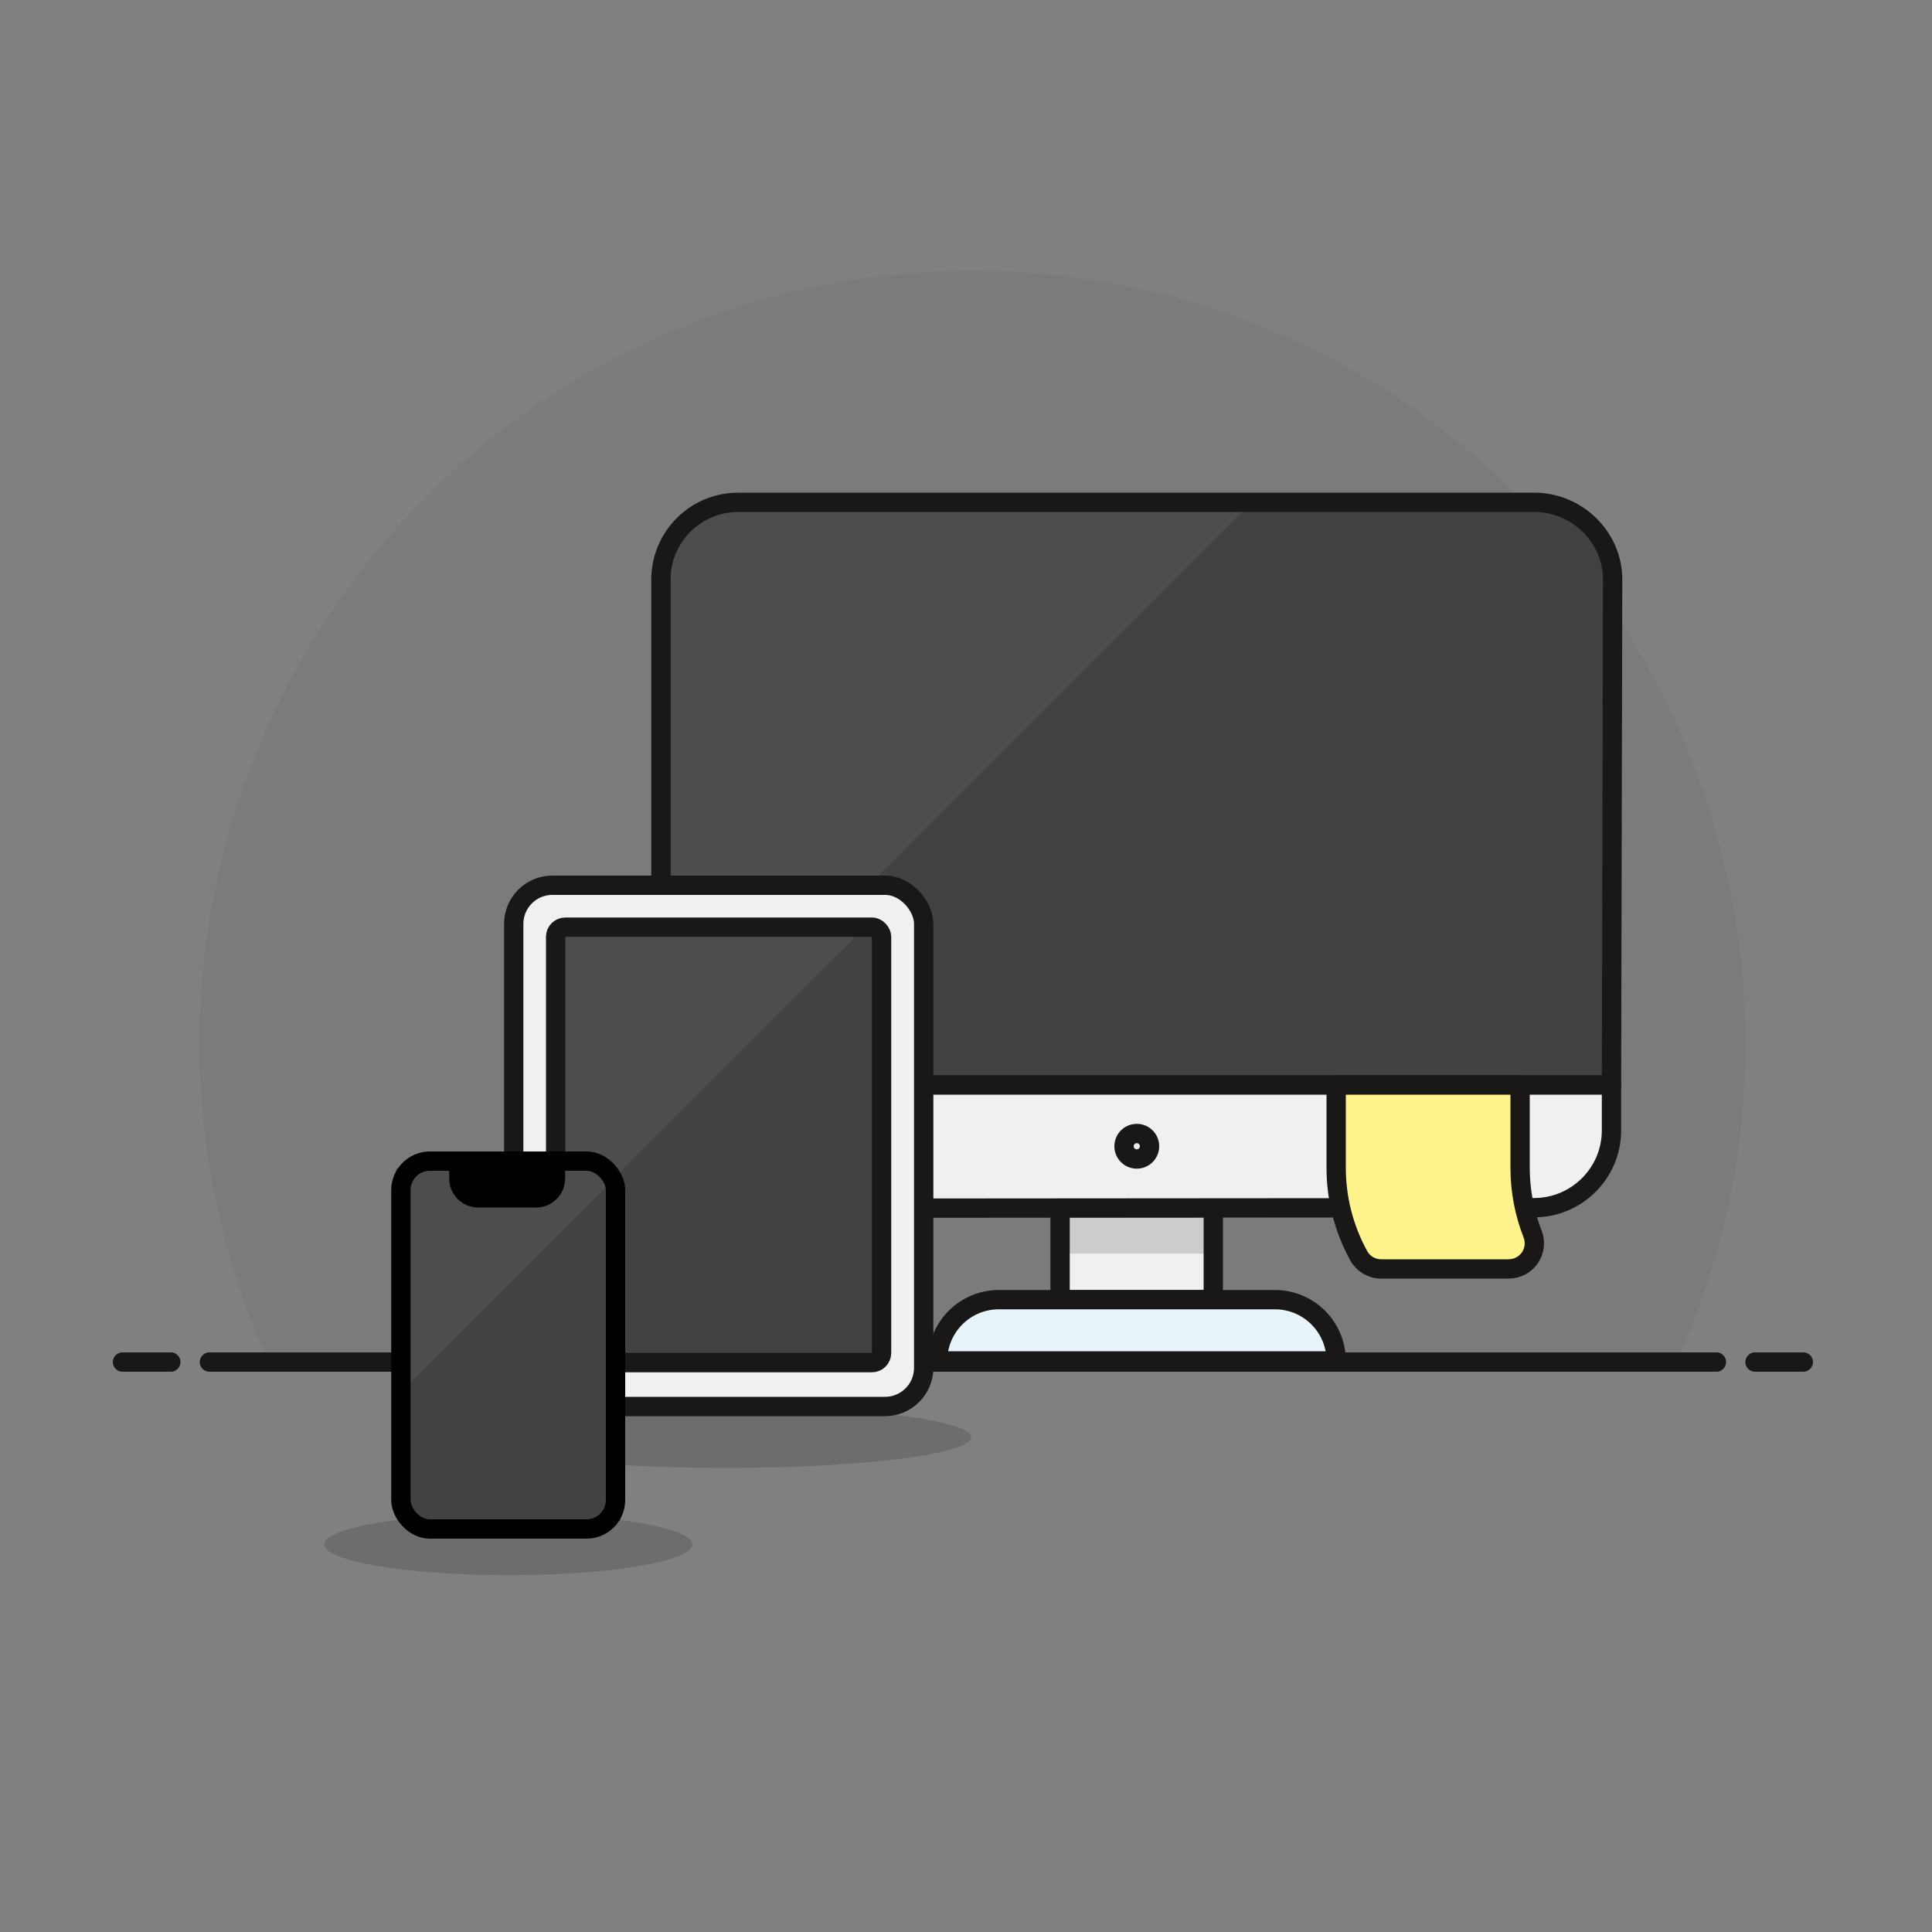
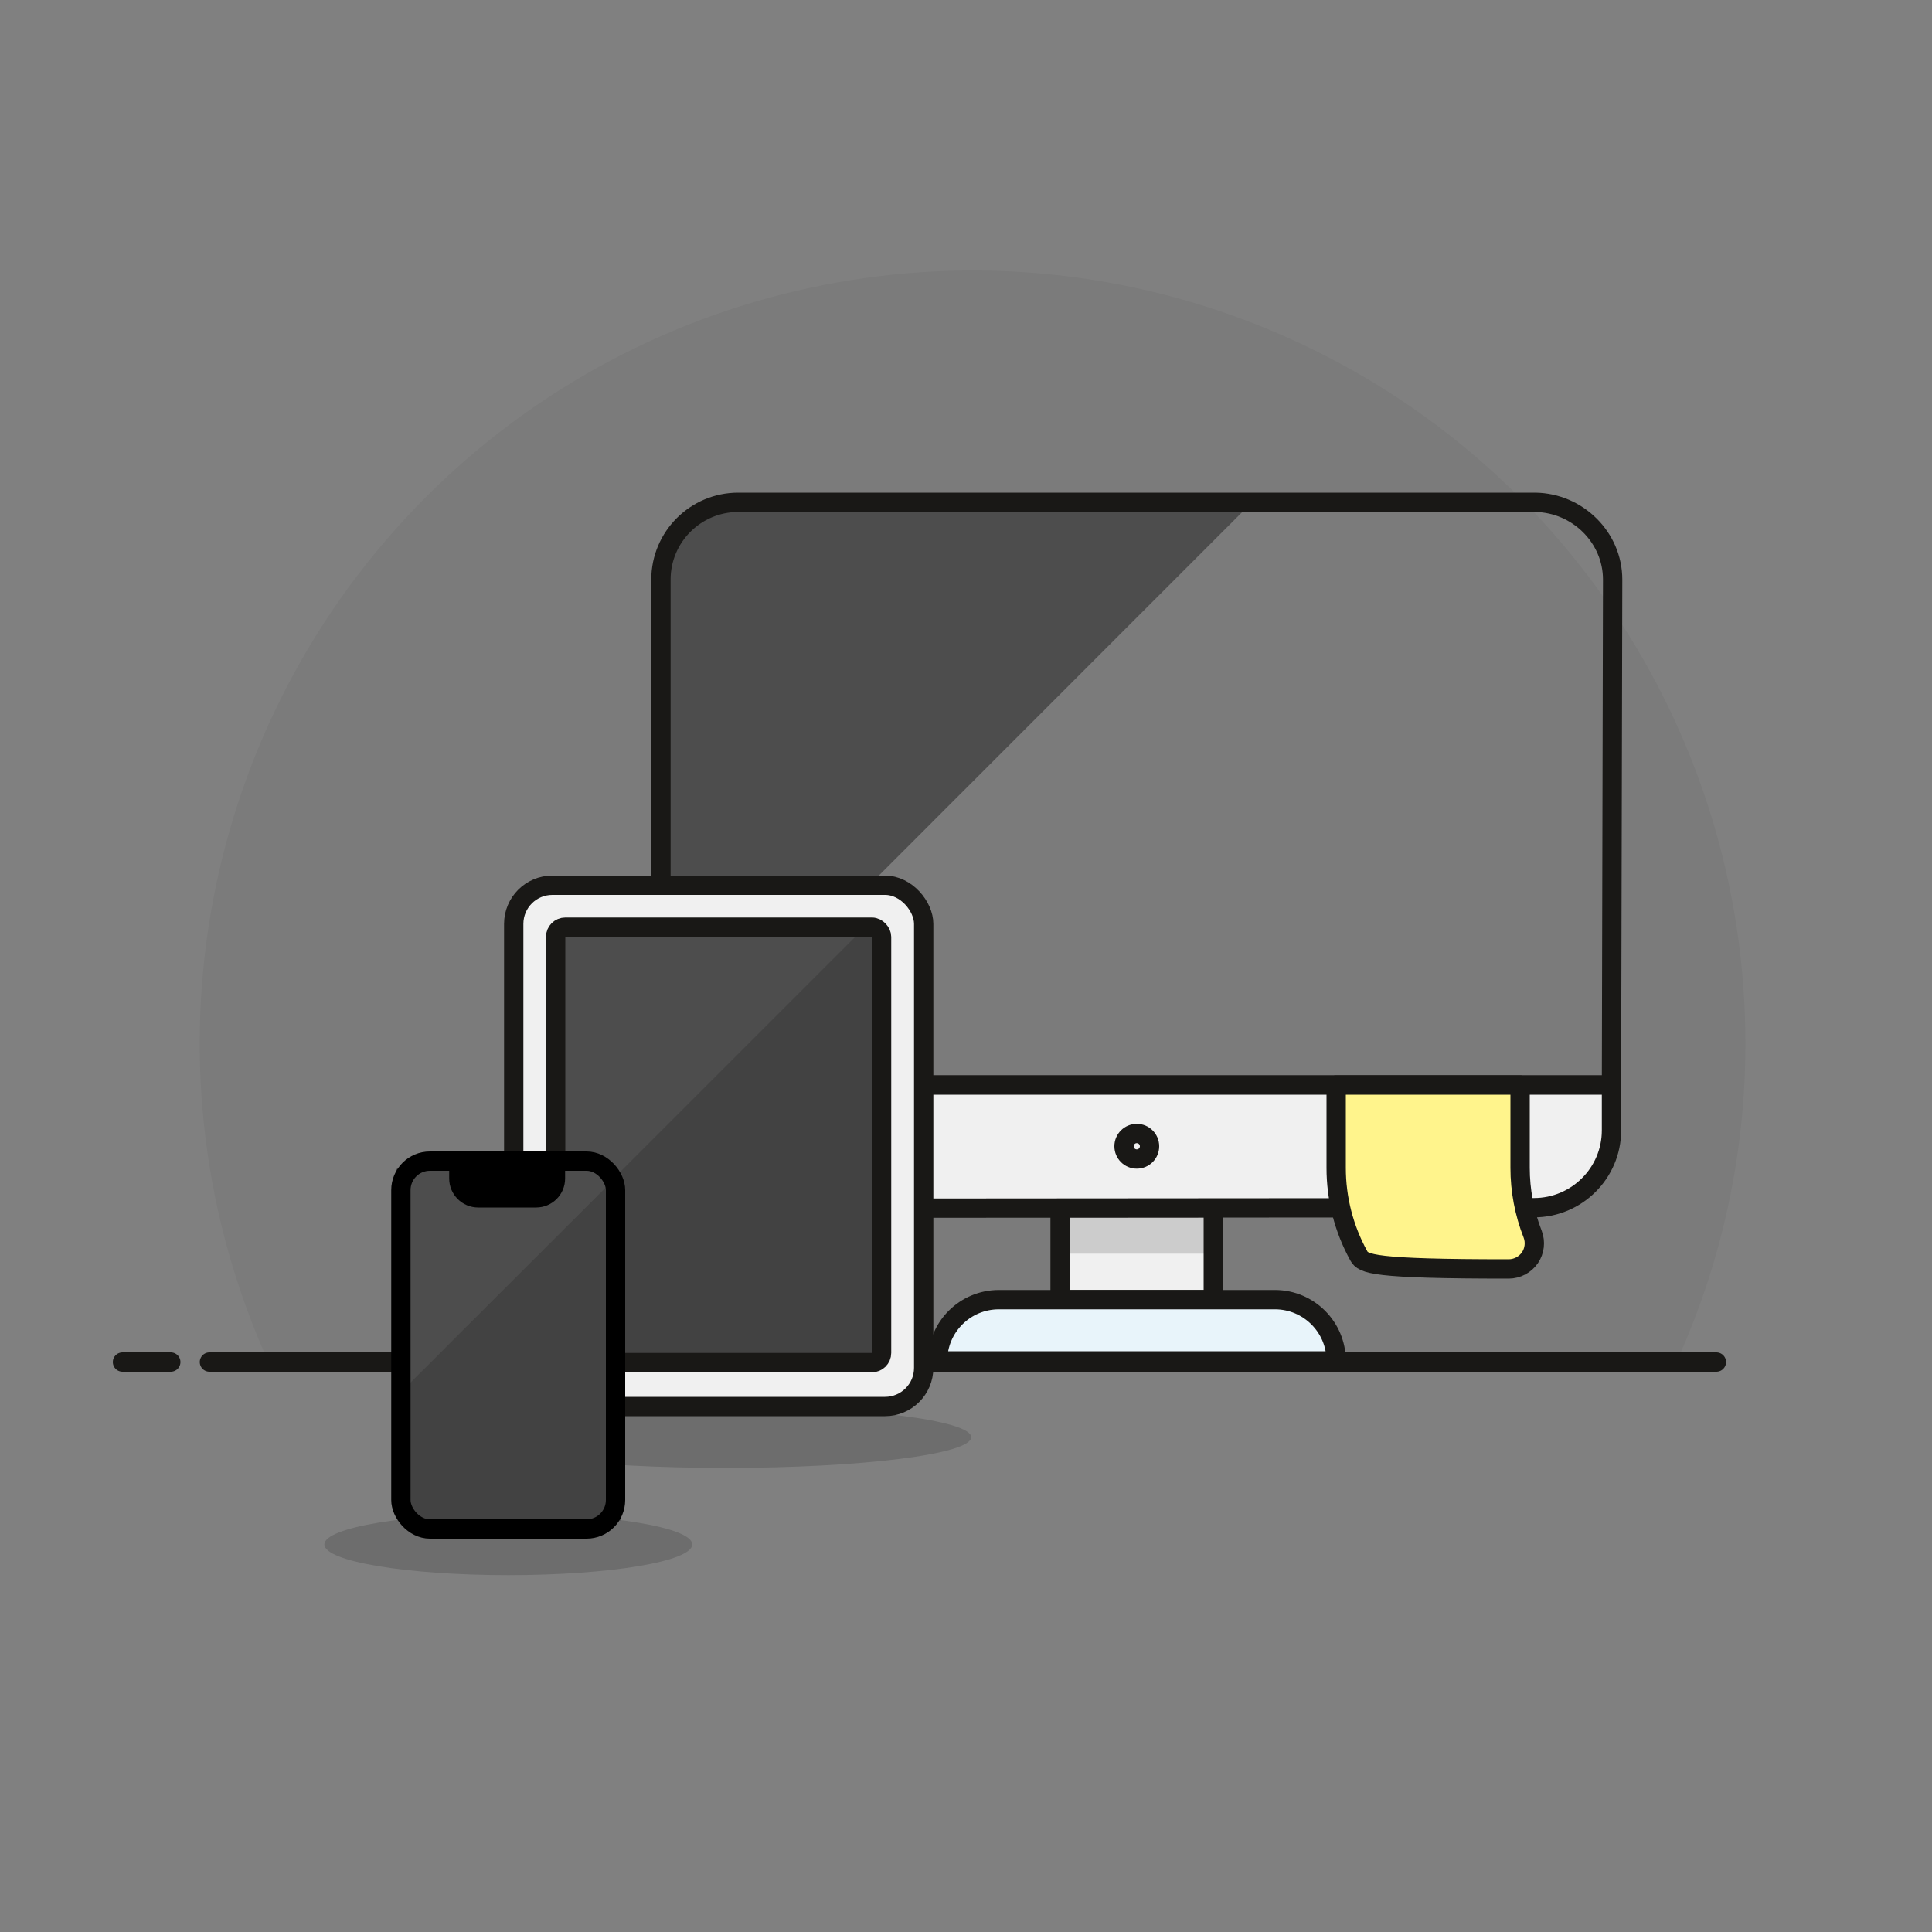
<svg xmlns="http://www.w3.org/2000/svg" width="200px" height="200px" viewBox="0 0 200 200" version="1.1">
  <rect x="0" y="0" width="200" height="200" fill="#808080" stroke="none" />
  <title>responsive</title>
  <desc>Created with Sketch.</desc>
  <g id="responsive" stroke="none" stroke-width="1" fill="none" fill-rule="evenodd">
    <g id="09-responsive-design" transform="translate(12, 28)">
      <g id="Background">
        <g id="New_Symbol_28-3">
          <path d="M168.68,80 C168.677,47.329 148.808,17.943 118.49,5.769 C88.172,-6.405 53.498,1.08 30.901,24.676 C8.305,48.271 2.326,83.237 15.8,113 L161.54,113 C166.258,102.639 168.693,91.385 168.68,80 Z" id="Path" fill-opacity="0.04" fill="#000000" />
          <line x1="9.68" y1="113" x2="165.68" y2="113" id="Path" stroke="#191816" stroke-width="2" stroke-linecap="round" stroke-linejoin="round" />
          <line x1="0.68" y1="113" x2="5.68" y2="113" id="Path" stroke="#191816" stroke-width="2" stroke-linecap="round" stroke-linejoin="round" />
-           <line x1="169.68" y1="113" x2="174.68" y2="113" id="Path" stroke="#191816" stroke-width="2" stroke-linecap="round" stroke-linejoin="round" />
        </g>
      </g>
      <g id="Scene" transform="translate(21, 24)">
        <rect id="Rectangle" fill="#F0F0F0" x="76.74" y="73.02" width="15.86" height="9.52" />
        <rect id="Rectangle" fill-opacity="0.15" fill="#020202" x="76.74" y="73.02" width="15.86" height="4.76" />
        <rect id="Rectangle" stroke="#191816" stroke-width="2" stroke-linecap="round" stroke-linejoin="round" x="76.74" y="73.02" width="15.86" height="9.52" />
        <path d="M105.32,88.88 L64.06,88.88 C64.06,85.379 66.899,82.54 70.4,82.54 L99,82.54 C102.494,82.551 105.32,85.386 105.32,88.88 L105.32,88.88 Z" id="Path" stroke="#191816" stroke-width="2" fill="#E8F4FA" stroke-linecap="round" stroke-linejoin="round" />
-         <path d="M125.94,0 L43.42,0 C39.002,0 35.42,3.582 35.42,8 L35.42,60.32 L133.82,60.32 L133.82,8 C133.82,3.628 130.311,0.066 125.94,0 Z" id="Path" fill="#424242" />
        <path d="M96.6,0 L43.42,0 C39.002,0 35.42,3.582 35.42,8 L35.42,61.2 L96.6,0 Z" id="Path" fill="#4D4D4D" />
        <path d="M125.94,0 L43.42,0 C39.002,0 35.42,3.582 35.42,8 L35.42,60.32 L133.82,60.32 L133.94,8 C133.94,3.628 130.311,0.066 125.94,0 Z" id="Path" stroke="#191816" stroke-width="2" stroke-linecap="round" stroke-linejoin="round" />
        <path d="M125.8,73.02 C130.218,73.02 133.82,69.438 133.82,65.02 L133.82,60.32 L35.48,60.32 L35.48,65.08 C35.48,69.498 39.062,73.08 43.48,73.08 L125.8,73.02 Z" id="Path" stroke="#191816" stroke-width="2" fill="#F0F0F0" stroke-linecap="round" stroke-linejoin="round" />
        <ellipse id="Oval" fill-opacity="0.15" fill="#020202" cx="42.14" cy="96.78" rx="25.4" ry="3.18" />
        <rect id="Rectangle" stroke="#191816" stroke-width="2" fill="#F0F0F0" stroke-linecap="round" stroke-linejoin="round" x="20.18" y="39.64" width="42.44" height="53.96" rx="4" />
        <rect id="Rectangle" fill="#424242" x="24.52" y="43.98" width="33.74" height="45.08" rx="2" />
        <path d="M24.52,76 L56.52,44 L27.692,44 C25.945,44.013 24.533,45.425 24.52,47.172 L24.52,76 Z" id="Path" fill="#4D4D4D" />
        <rect id="Rectangle" stroke="#191816" stroke-width="2" stroke-linecap="round" stroke-linejoin="bevel" x="24.52" y="43.98" width="33.74" height="45.08" rx="1" />
        <ellipse id="Oval" fill-opacity="0.15" fill="#020202" cx="19.62" cy="107.88" rx="19.04" ry="3.18" />
        <rect id="Rectangle" fill="#424242" x="9" y="71" width="22.22" height="34.4" />
        <polygon id="Path" fill="#4D4D4D" points="30.154 69.4 29.56 69 8 69 8 92.62 30.813 69.826" />
        <path d="M14.5,68.2 C17.887,68.2 22.752,68.2 24.5,68.2 C24.5,68.8 24.5,69.4 24.5,70 C24.5,71.105 23.605,72 22.5,72 L16.5,72 C15.395,72 14.5,71.105 14.5,70 C14.5,69.4 14.5,68.8 14.5,68.2 Z" id="notch" stroke="#000000" stroke-width="2" fill="#000000" stroke-linecap="round" stroke-linejoin="round" />
        <rect id="Rectangle" stroke="#000000" stroke-width="2" stroke-linecap="round" stroke-linejoin="round" x="8.5" y="68.2" width="22.22" height="38.08" rx="3" />
-         <path d="M125.66,75.76 C125.97,76.57 125.866,77.481 125.38,78.2 C124.881,78.924 124.059,79.358 123.18,79.36 L109.98,79.36 C109.016,79.364 108.127,78.843 107.66,78 C106.12,75.207 105.315,72.069 105.32,68.88 L105.32,60.32 L124.36,60.32 L124.36,68.88 C124.358,71.235 124.799,73.569 125.66,75.76 L125.66,75.76 Z" id="Path" stroke="#191816" stroke-width="2" fill="#FFF48C" stroke-linecap="round" stroke-linejoin="round" />
+         <path d="M125.66,75.76 C125.97,76.57 125.866,77.481 125.38,78.2 C124.881,78.924 124.059,79.358 123.18,79.36 C109.016,79.364 108.127,78.843 107.66,78 C106.12,75.207 105.315,72.069 105.32,68.88 L105.32,60.32 L124.36,60.32 L124.36,68.88 C124.358,71.235 124.799,73.569 125.66,75.76 L125.66,75.76 Z" id="Path" stroke="#191816" stroke-width="2" fill="#FFF48C" stroke-linecap="round" stroke-linejoin="round" />
        <circle id="Oval" stroke="#191816" stroke-width="2" cx="84.68" cy="66.66" r="1.32" />
      </g>
    </g>
  </g>
</svg>